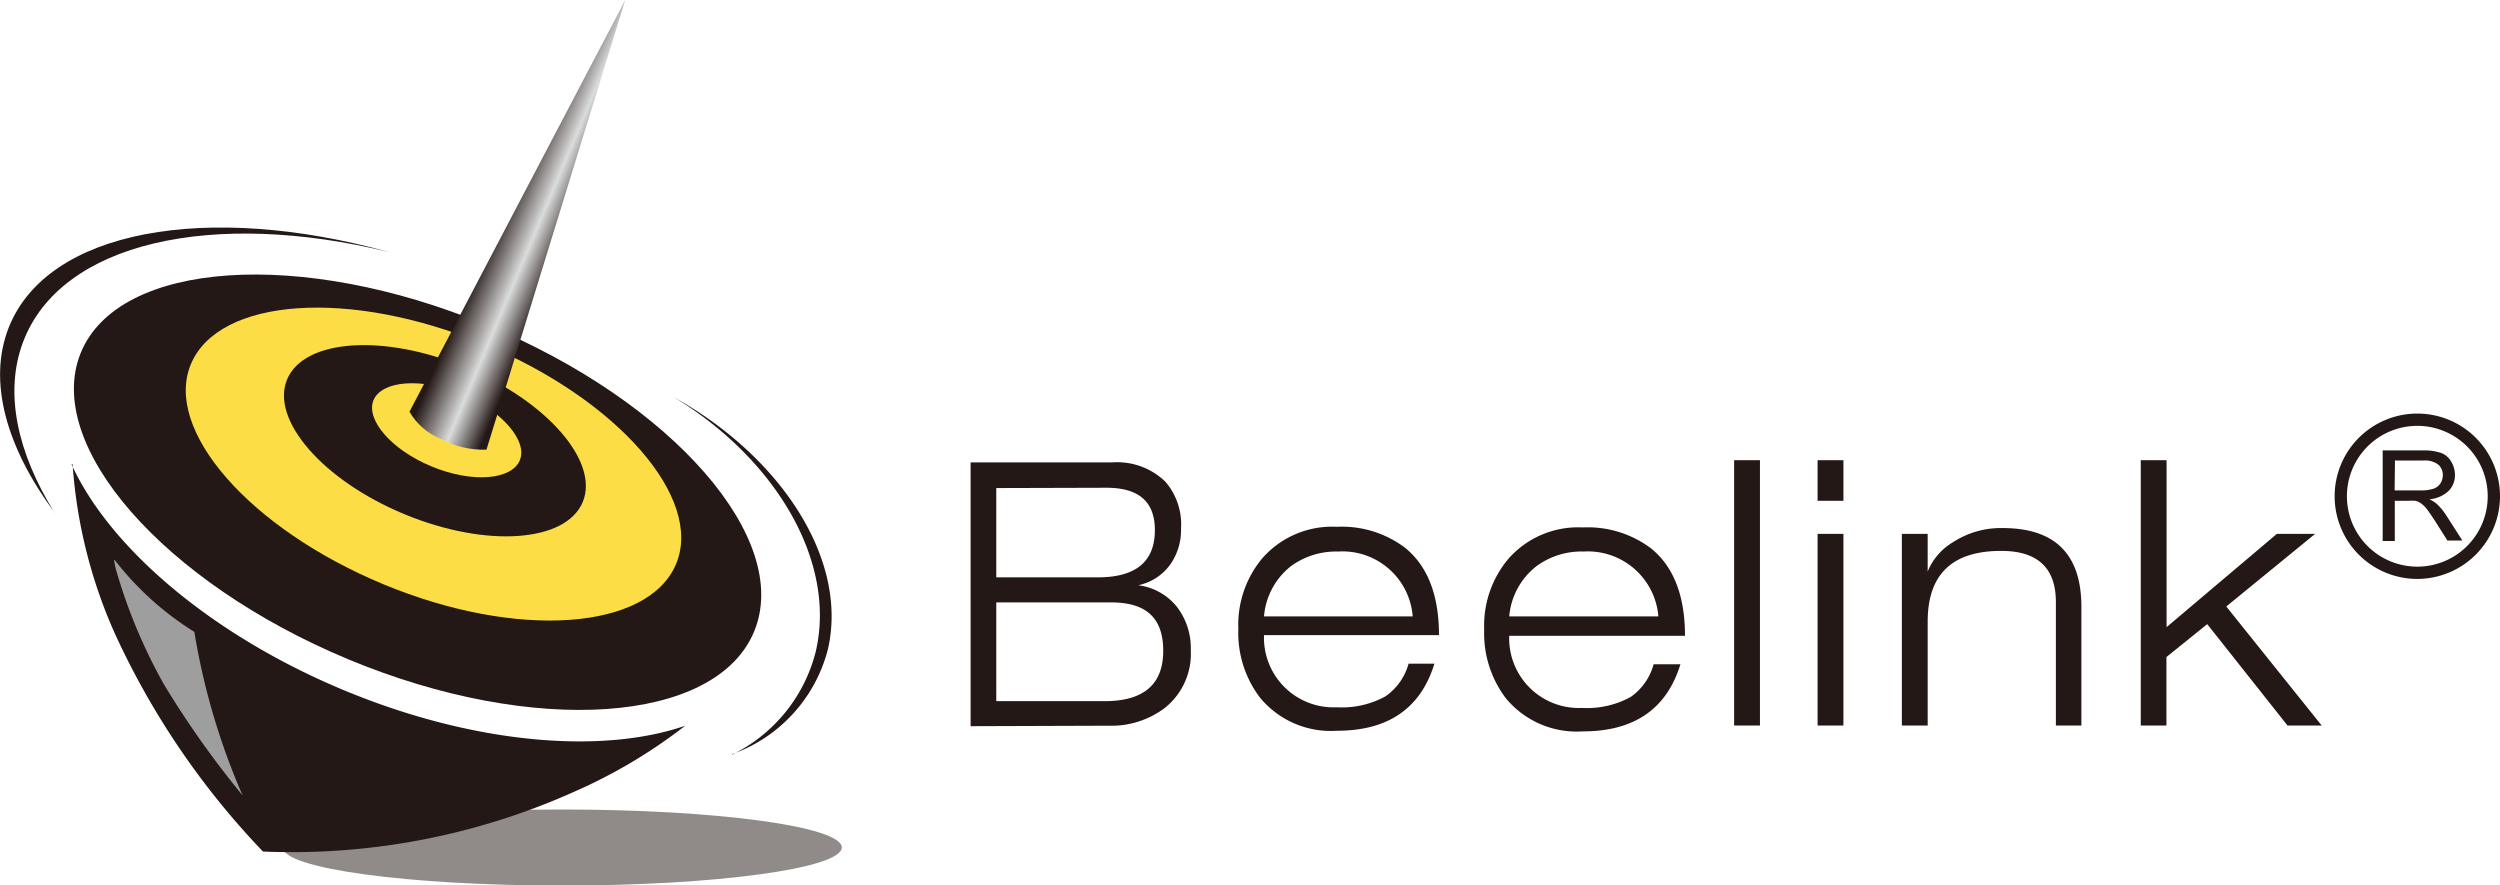
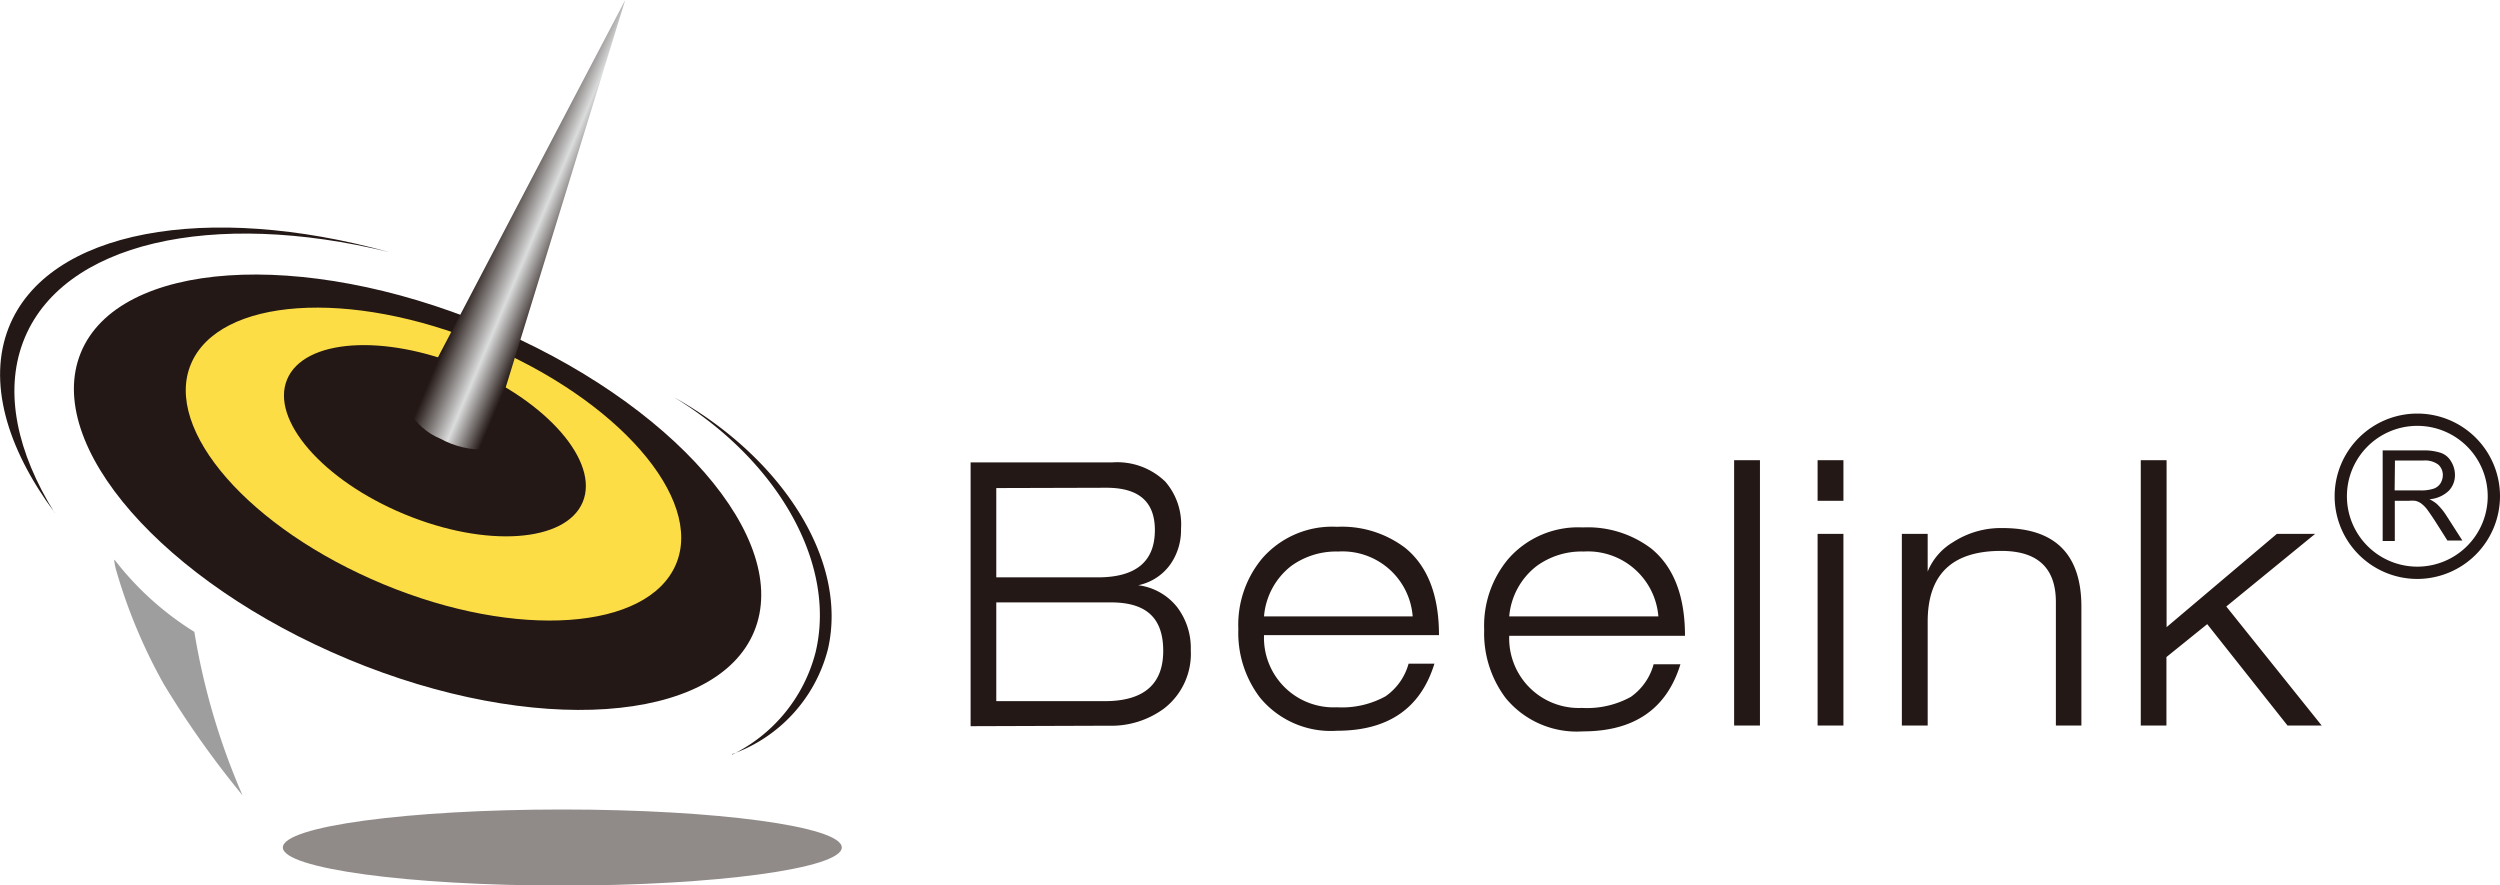
<svg xmlns="http://www.w3.org/2000/svg" id="图层_1" data-name="图层 1" viewBox="0 0 158.74 56.22">
  <defs>
    <style>.cls-1{fill:none;clip-rule:evenodd;}.cls-2,.cls-3,.cls-8{fill:#231815;}.cls-2,.cls-3,.cls-4,.cls-7{fill-rule:evenodd;}.cls-2{opacity:0.5;}.cls-4{fill:#fddd46;}.cls-5{clip-path:url(#clip-path);}.cls-6{fill:url(#linear-gradient);}.cls-7{fill:#9e9e9f;}</style>
    <clipPath id="clip-path" transform="translate(-421.3 -471.86)">
      <path class="cls-1" d="M461,471.86,447.3,498a4,4,0,0,0,1.95,1.71,5.67,5.67,0,0,0,2.94.7Z" />
    </clipPath>
    <linearGradient id="linear-gradient" x1="35.9" y1="15.59" x2="31.63" y2="13.79" gradientUnits="userSpaceOnUse">
      <stop offset="0" stop-color="#231815" />
      <stop offset="0.45" stop-color="#dbdcdc" />
      <stop offset="1" stop-color="#231815" />
    </linearGradient>
  </defs>
  <title>logo</title>
  <path class="cls-2" d="M457,523.26c9.8,0,17.75,1.08,17.75,2.41s-8,2.42-17.75,2.42-17.74-1.08-17.74-2.42,7.94-2.41,17.74-2.41" transform="translate(-421.3 -471.86)" />
  <path class="cls-3" d="M452.23,492.5c11.79,4.89,19.39,13.61,16.95,19.47s-14,6.65-25.75,1.76-19.39-13.61-17-19.47,14-6.65,25.76-1.76" transform="translate(-421.3 -471.86)" />
-   <path class="cls-3" d="M425.91,501.34a31.64,31.64,0,0,0,2.67,10.72A50.2,50.2,0,0,0,438,525.93a43.86,43.86,0,0,0,19.81-3.82,33.18,33.18,0,0,0,7-4.17c-5.29,1.83-13.42,1.17-21.64-2.24-8.5-3.53-14.94-9.11-17.33-14.36" transform="translate(-421.3 -471.86)" />
  <path class="cls-4" d="M452,493.69c8.5,3.52,14,9.81,12.22,14s-10.07,4.8-18.57,1.27-14-9.81-12.22-14,10.06-4.79,18.57-1.26" transform="translate(-421.3 -471.86)" />
  <path class="cls-3" d="M450.85,495.18c5.19,2.15,8.52,6,7.45,8.56s-6.13,2.92-11.32.77-8.52-6-7.45-8.56,6.13-2.92,11.32-.77" transform="translate(-421.3 -471.86)" />
-   <path class="cls-4" d="M450.62,496.87c2.56,1.07,4.21,3,3.68,4.23s-3,1.45-5.59.38-4.21-3-3.69-4.22,3-1.45,5.6-.39" transform="translate(-421.3 -471.86)" />
  <g class="cls-5">
    <rect class="cls-6" x="25.99" width="13.69" height="28.59" />
  </g>
  <path class="cls-3" d="M424.77,504.41c-3.07-4.14-4.26-8.33-2.92-11.74,2.45-6.23,12.6-8,24.17-4.8-11.19-2.74-20.87-.65-23.26,5.72-1.2,3.2-.37,7,2,10.82" transform="translate(-421.3 -471.86)" />
  <path class="cls-3" d="M467.77,519.75a9.59,9.59,0,0,0,6.1-6.67c1.3-5.63-2.91-12.17-9.78-16,6.51,3.95,10.35,10.49,9,16.18a10,10,0,0,1-5.29,6.51" transform="translate(-421.3 -471.86)" />
  <path class="cls-7" d="M428.58,507.41a19.13,19.13,0,0,0,5.06,4.57,43.55,43.55,0,0,0,3.06,10.38,59.67,59.67,0,0,1-5-7.06,34,34,0,0,1-3-7.15,3.78,3.78,0,0,1-.15-.74" transform="translate(-421.3 -471.86)" />
  <path class="cls-8" d="M574.79,508.62a5.25,5.25,0,1,1,5.25-5.25A5.26,5.26,0,0,1,574.79,508.62Zm0-9.72a4.47,4.47,0,1,0,4.47,4.47A4.47,4.47,0,0,0,574.79,498.9Z" transform="translate(-421.3 -471.86)" />
  <path class="cls-3" d="M573.35,503H575a2.53,2.53,0,0,0,.82-.11.84.84,0,0,0,.44-.34,1,1,0,0,0,.15-.52.88.88,0,0,0-.29-.67,1.41,1.41,0,0,0-.93-.26h-1.82Zm-.76,3.21v-5.75h2.54a3.4,3.4,0,0,1,1.17.16,1.22,1.22,0,0,1,.64.55,1.62,1.62,0,0,1,.24.86,1.42,1.42,0,0,1-.4,1,2,2,0,0,1-1.22.53,2.17,2.17,0,0,1,.46.29,3.88,3.88,0,0,1,.63.77l1,1.56h-.95l-.76-1.2c-.22-.34-.4-.6-.54-.79a1.91,1.91,0,0,0-.39-.38,1,1,0,0,0-.35-.15,2,2,0,0,0-.42,0h-.88v2.55Z" transform="translate(-421.3 -471.86)" />
  <path class="cls-3" d="M557.23,517.93V501.08h1.64v10.6l7-5.92h2.43l-5.64,4.61,6.06,7.56h-2.17l-5.1-6.44-2.59,2.09v4.35Zm-5.39,0v-7.84q0-3.25-3.47-3.25c-3.12,0-4.67,1.49-4.67,4.49v6.6h-1.64V505.76h1.64v2.39h0a3.86,3.86,0,0,1,1.62-1.87,5.57,5.57,0,0,1,3.14-.89q5,0,5,5v7.54Zm-15.13-14.27v-2.58h1.64v2.58Zm0,14.27V505.76h1.64v12.17Zm-5.3,0V501.08h1.64v16.85Zm-5.1-3.89H528q-1.31,4.26-6.2,4.26a5.84,5.84,0,0,1-4.89-2.11,6.83,6.83,0,0,1-1.37-4.35,6.59,6.59,0,0,1,1.53-4.49,5.89,5.89,0,0,1,4.73-2,6.68,6.68,0,0,1,4.36,1.35q2.13,1.75,2.13,5.53H517.13a4.42,4.42,0,0,0,4.62,4.58,5.76,5.76,0,0,0,3.1-.7A3.73,3.73,0,0,0,526.31,514ZM517.13,511h9.47a4.49,4.49,0,0,0-4.74-4.12,4.83,4.83,0,0,0-3,.93A4.52,4.52,0,0,0,517.13,511ZM510.74,514h1.64q-1.31,4.26-6.19,4.26a5.82,5.82,0,0,1-4.89-2.11,6.78,6.78,0,0,1-1.37-4.35,6.58,6.58,0,0,1,1.52-4.49,5.89,5.89,0,0,1,4.74-2,6.65,6.65,0,0,1,4.35,1.35q2.13,1.75,2.13,5.53H501.56a4.42,4.42,0,0,0,4.63,4.58,5.73,5.73,0,0,0,3.09-.7A3.73,3.73,0,0,0,510.74,514ZM501.56,511H511a4.47,4.47,0,0,0-4.73-4.12,4.86,4.86,0,0,0-3,.93A4.52,4.52,0,0,0,501.56,511Zm-17-.89v6.27h6.89c2.47,0,3.71-1.07,3.71-3.19s-1.1-3.08-3.32-3.08Zm0-7.26v5.67H491c2.42,0,3.63-1,3.63-3,0-1.79-1-2.69-3.08-2.69Zm-1.63,15.12V501.22h9a4.39,4.39,0,0,1,3.36,1.22,4.14,4.14,0,0,1,1,3,3.79,3.79,0,0,1-.66,2.23,3.33,3.33,0,0,1-2.06,1.35,3.75,3.75,0,0,1,2.45,1.36,4.29,4.29,0,0,1,.89,2.76,4.39,4.39,0,0,1-1.7,3.71,5.64,5.64,0,0,1-3.52,1.09Z" transform="translate(-421.3 -471.86)" />
</svg>